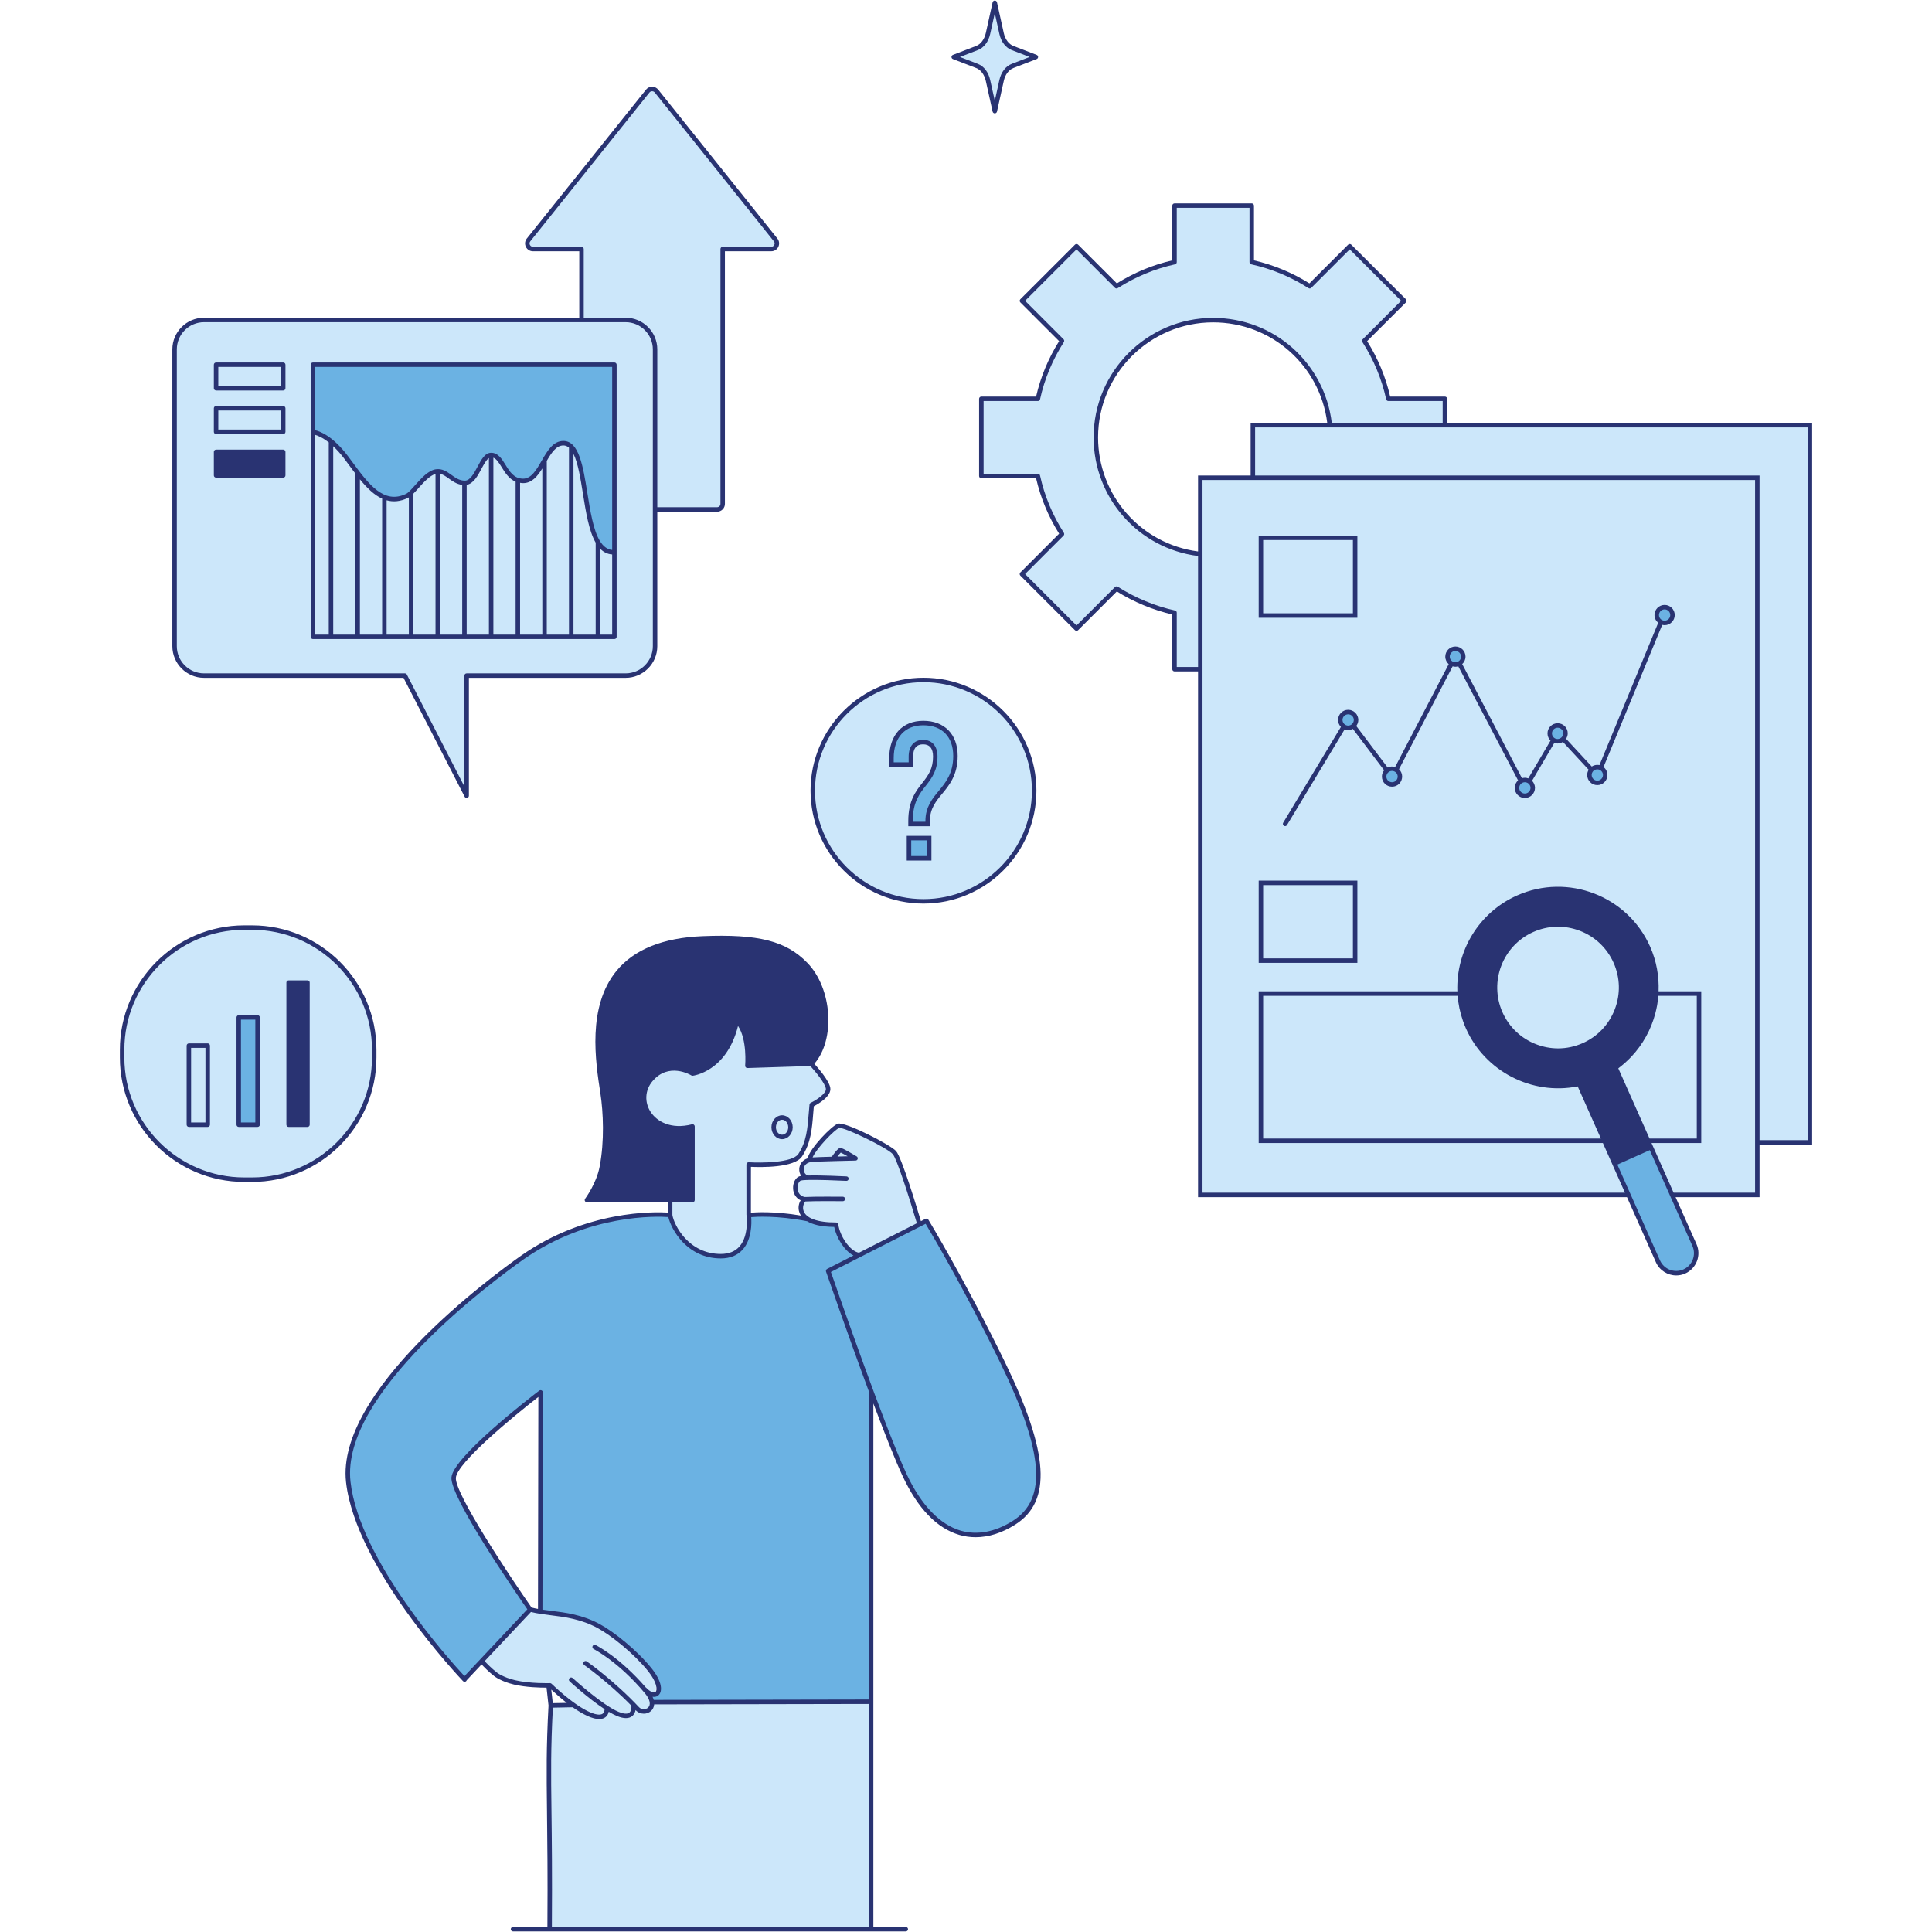
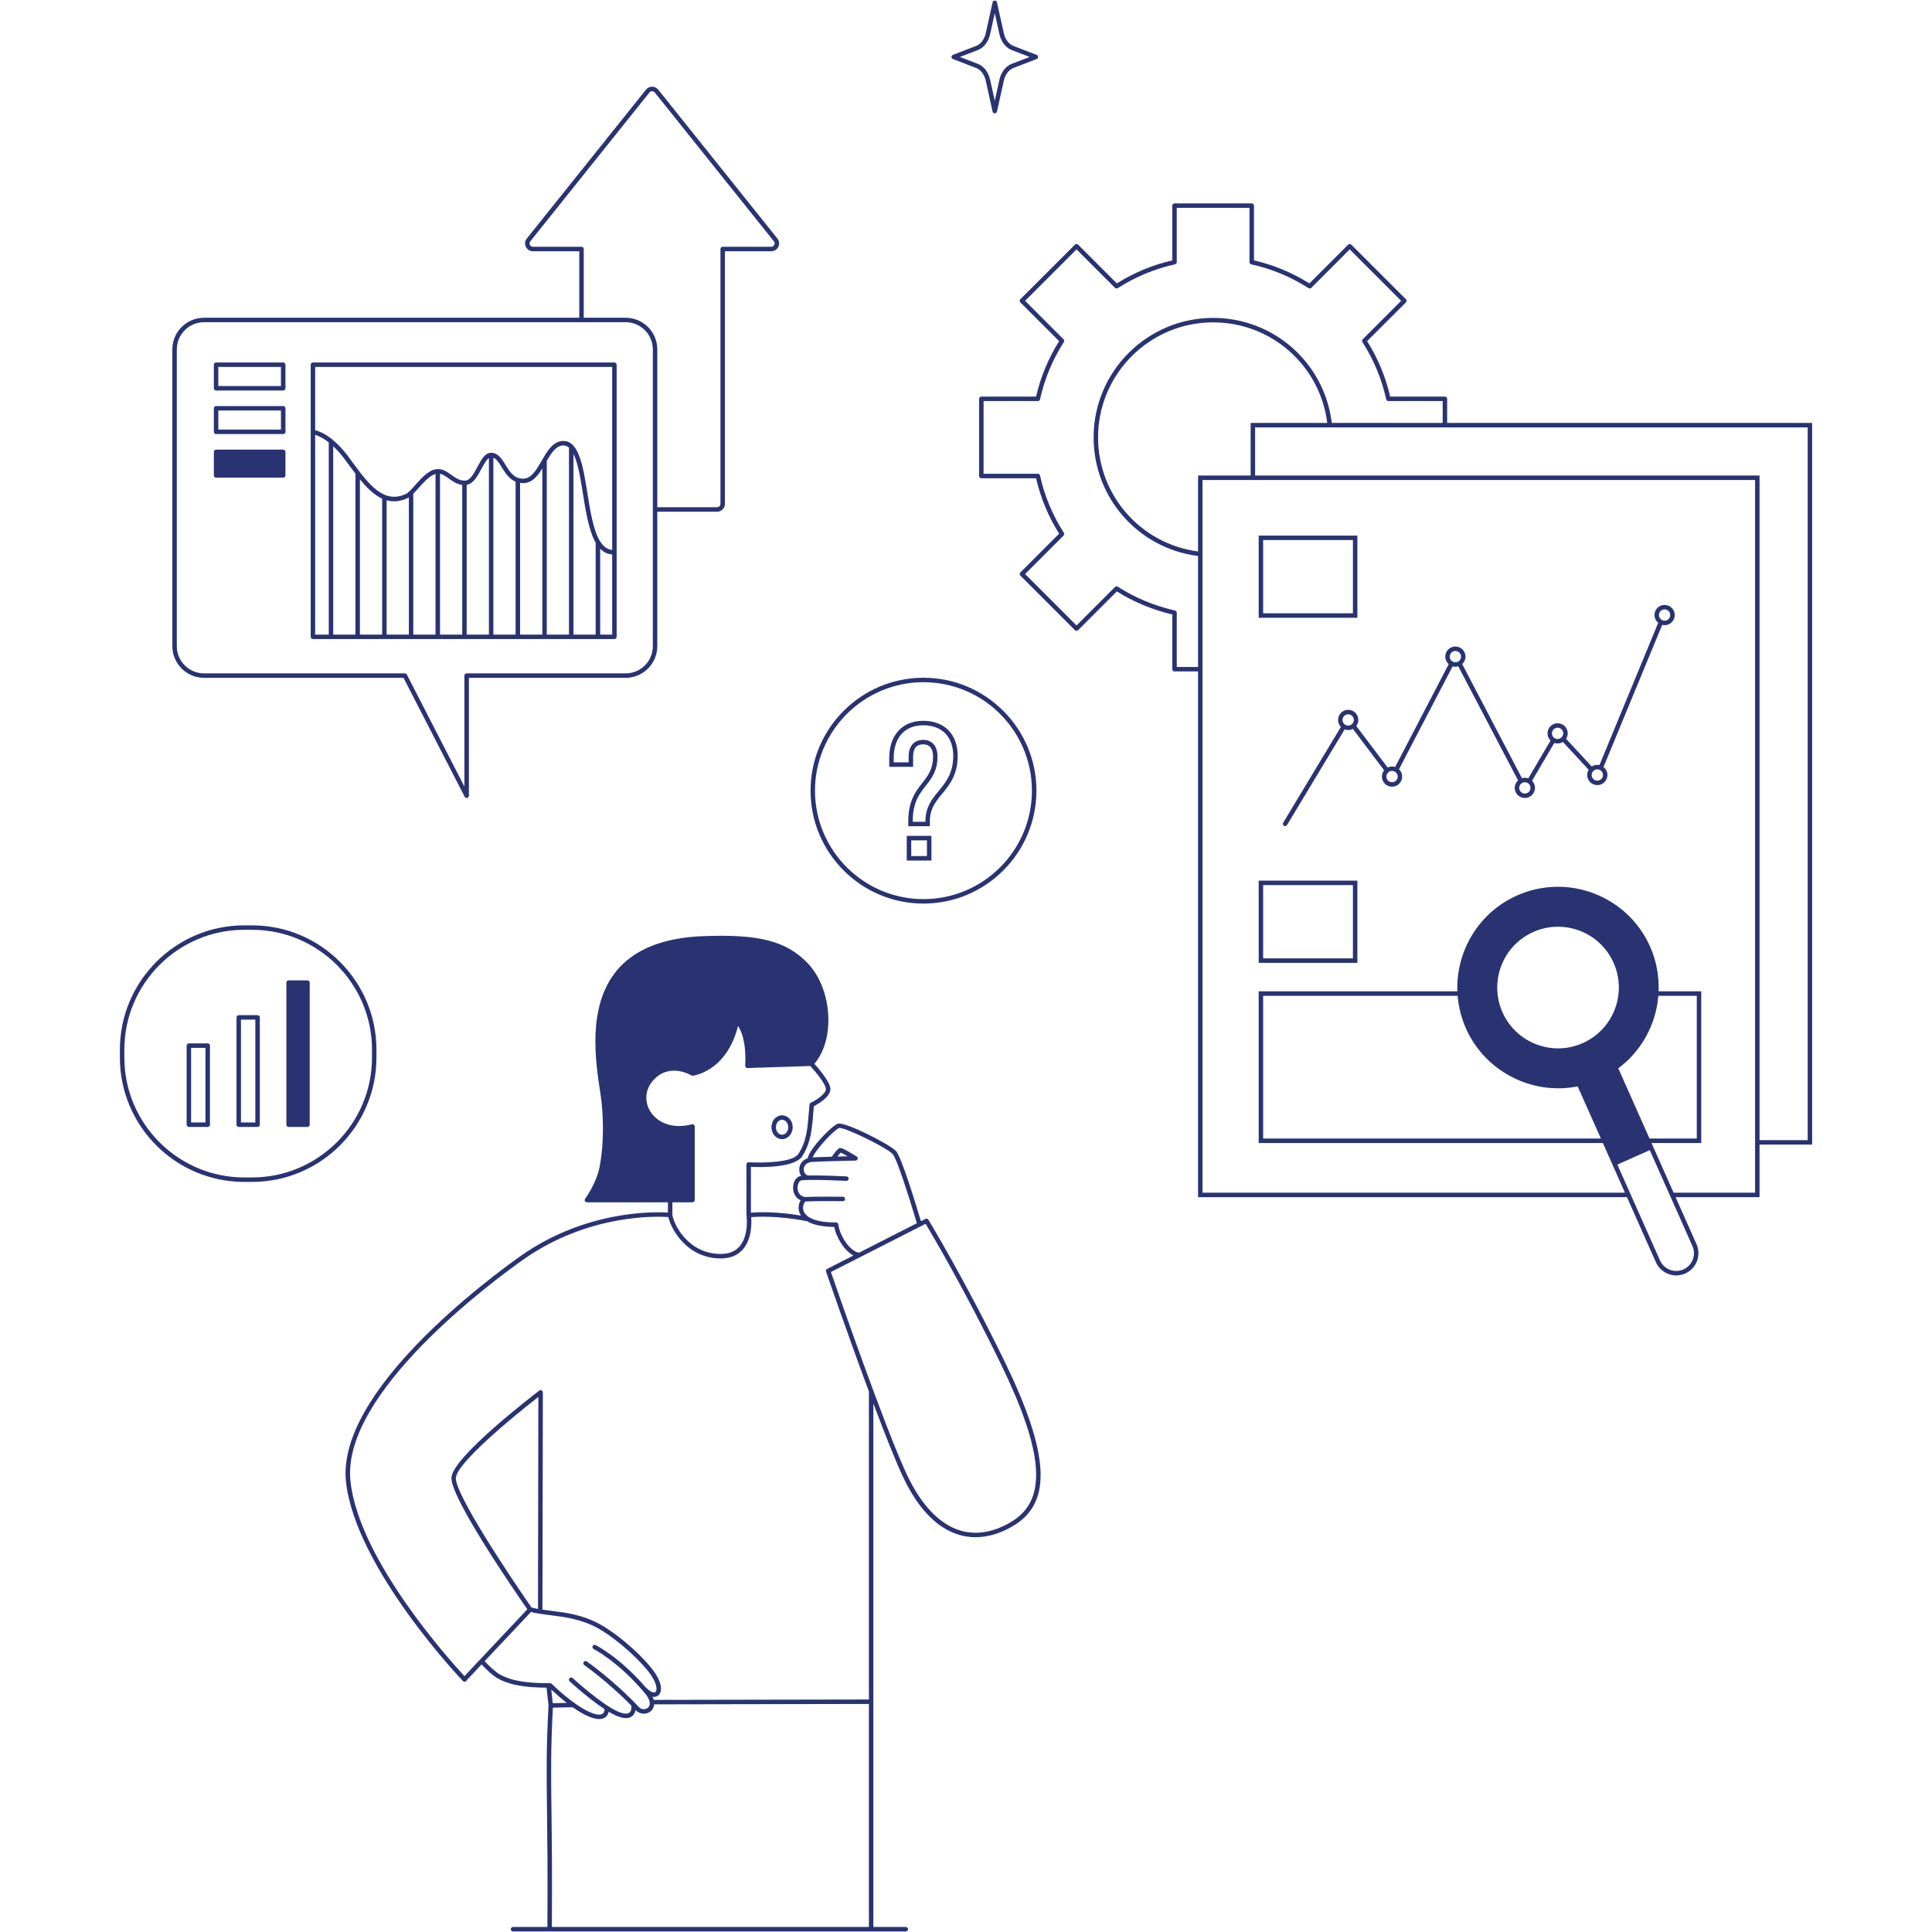
<svg xmlns="http://www.w3.org/2000/svg" version="1.0" preserveAspectRatio="xMidYMid meet" height="300" viewBox="0 0 224.88 225" zoomAndPan="magnify" width="300">
  <defs>
    <clipPath id="599255b125">
-       <path clip-rule="nonzero" d="M 14 0.059 L 211 0.059 L 211 224.938 L 14 224.938 Z M 14 0.059" />
-     </clipPath>
+       </clipPath>
    <clipPath id="63be350f65">
      <path clip-rule="nonzero" d="M 13.902 0.059 L 211 0.059 L 211 224.938 L 13.902 224.938 Z M 13.902 0.059" />
    </clipPath>
  </defs>
  <g clip-path="url(#599255b125)">
-     <path fill-rule="nonzero" fill-opacity="1" d="M 168.215 49.516 L 168.215 46.445 L 161.633 46.445 C 161.094 44.008 160.129 41.734 158.824 39.695 L 163.484 35.031 L 157.129 28.676 L 152.469 33.336 C 150.43 32.031 148.156 31.066 145.715 30.531 L 145.715 23.949 L 136.727 23.949 L 136.727 30.531 C 134.285 31.066 132.012 32.031 129.973 33.336 L 125.312 28.676 L 118.953 35.031 L 123.617 39.695 C 122.309 41.734 121.344 44.008 120.809 46.445 L 114.227 46.445 L 114.227 55.438 L 120.809 55.438 C 121.344 57.879 122.309 60.152 123.617 62.191 L 118.953 66.852 L 125.312 73.207 L 129.973 68.547 C 131.891 69.785 134.285 70.816 136.727 71.352 L 136.727 77.938 L 139.723 77.938 L 139.723 139.164 L 204.594 139.164 L 204.594 132.887 L 204.711 133.035 L 210.719 133.035 L 210.719 49.516 Z M 145.918 55.641 L 139.723 55.641 L 139.723 64.52 C 132.895 63.77 127.562 57.969 127.562 50.941 C 127.562 43.41 133.688 37.281 141.219 37.281 C 148.27 37.281 154.09 42.652 154.805 49.516 L 145.852 49.516 L 145.852 55.551 Z M 76.32 198.383 C 76.32 198.383 76.355 198.23 76.109 197.434 C 77.621 194.699 71.656 189.82 67.785 188.598 C 63.91 187.375 61.781 187.645 61.781 187.645 C 61.781 187.645 54.625 176.945 52.773 172.625 C 52.219 171.336 55.516 168.375 55.516 168.375 L 46.703 158.844 C 43 162.613 40.738 167.586 40.508 170.777 C 40.246 174.395 42.723 180.25 46.258 185.246 C 50.168 190.766 54.078 195.531 54.078 195.531 C 54.078 195.531 55.379 194 56.156 193.562 C 56.961 194.371 57.391 195.094 58.926 195.703 C 61.574 196.758 63.969 196.406 63.969 196.406 L 66.648 198.562 L 64.082 198.613 C 63.621 207.18 63.422 209.098 63.949 224.676 L 64.453 224.719 L 101.348 224.535 L 101.438 198.273 L 98.504 197.957 Z M 43.52 122.707 C 43.52 114.598 36.949 108.027 28.84 108.027 C 20.734 108.027 14.16 114.598 14.16 122.707 C 14.16 130.812 20.734 137.383 28.84 137.383 C 36.949 137.383 43.52 130.812 43.52 122.707 Z M 23.703 78.68 L 47.094 78.68 L 54.285 92.672 L 54.285 78.68 L 72.801 78.68 C 74.695 78.68 76.227 77.145 76.227 75.254 L 76.227 59.164 L 76.293 59.332 L 83.449 59.332 C 83.812 59.332 84.105 59.039 84.105 58.68 L 84.105 29 L 89.762 29 C 90.309 29 90.613 28.367 90.27 27.938 L 76.395 10.605 C 76.133 10.277 75.633 10.277 75.371 10.605 L 61.496 27.938 C 61.152 28.367 61.457 29 62.004 29 L 67.66 29 L 67.66 37.125 L 67.715 37.262 L 23.703 37.262 C 21.809 37.262 20.273 38.797 20.273 40.691 L 20.273 75.254 C 20.273 77.145 21.809 78.68 23.703 78.68 Z M 107.488 79.188 C 100.367 79.188 94.594 84.961 94.594 92.078 C 94.594 99.199 100.367 104.973 107.488 104.973 C 114.605 104.973 120.379 99.199 120.379 92.078 C 120.379 84.961 114.605 79.188 107.488 79.188 Z M 97.758 131.141 C 97.207 131.07 94.191 133.984 94.293 135.016 C 93.301 135.496 92.922 136.422 93.848 137.176 C 92.648 137.414 92.648 137.758 92.684 138.477 C 92.719 139.195 93.676 139.504 93.676 139.504 C 93.676 139.504 92.82 140.43 93.609 141.633 C 94.398 142.832 97.242 142.59 97.242 142.59 C 97.242 142.59 97.379 145.676 99.984 146.055 C 106.98 142.797 107.051 142.316 107.051 142.316 C 107.051 142.316 104.684 134.738 104.238 134.293 C 103.793 133.848 99.574 131.277 97.758 131.141 Z M 95.906 116.535 C 94.879 111.012 90.59 108.543 81.473 109.195 C 72.352 109.848 69.984 114.855 69.609 120.441 C 69.23 126.031 72.453 134.809 68.375 139.746 C 70.91 139.812 78.145 139.781 78.145 139.781 L 78.008 141.219 C 78.008 141.219 78.867 145.918 82.844 146.125 C 86.82 146.328 87.195 144.441 87.195 141.461 L 87.402 135.598 C 87.402 135.598 91.379 135.941 92.891 134.773 C 94.398 133.609 94.602 128.535 94.602 128.535 C 94.602 128.535 96.387 127.848 96.281 126.75 C 96.18 125.652 94.328 123.871 94.328 123.871 C 94.328 123.871 96.934 122.055 95.906 116.535 Z M 115.68 0.445 L 116.449 3.918 C 116.621 4.703 117.09 5.32 117.684 5.547 L 120.316 6.559 L 117.684 7.57 C 117.09 7.801 116.621 8.414 116.449 9.203 L 115.68 12.672 L 114.914 9.203 C 114.738 8.414 114.273 7.801 113.676 7.57 L 111.047 6.559 L 113.676 5.547 C 114.273 5.32 114.738 4.703 114.914 3.918 Z M 115.68 0.445" fill="#cce7fa" />
+     <path fill-rule="nonzero" fill-opacity="1" d="M 168.215 49.516 L 168.215 46.445 L 161.633 46.445 C 161.094 44.008 160.129 41.734 158.824 39.695 L 163.484 35.031 L 157.129 28.676 L 152.469 33.336 C 150.43 32.031 148.156 31.066 145.715 30.531 L 145.715 23.949 L 136.727 23.949 L 136.727 30.531 C 134.285 31.066 132.012 32.031 129.973 33.336 L 125.312 28.676 L 118.953 35.031 L 123.617 39.695 C 122.309 41.734 121.344 44.008 120.809 46.445 L 114.227 46.445 L 114.227 55.438 L 120.809 55.438 C 121.344 57.879 122.309 60.152 123.617 62.191 L 118.953 66.852 L 125.312 73.207 L 129.973 68.547 C 131.891 69.785 134.285 70.816 136.727 71.352 L 136.727 77.938 L 139.723 77.938 L 139.723 139.164 L 204.594 139.164 L 204.594 132.887 L 204.711 133.035 L 210.719 133.035 L 210.719 49.516 Z M 145.918 55.641 L 139.723 55.641 L 139.723 64.52 C 132.895 63.77 127.562 57.969 127.562 50.941 C 127.562 43.41 133.688 37.281 141.219 37.281 C 148.27 37.281 154.09 42.652 154.805 49.516 L 145.852 49.516 L 145.852 55.551 Z M 76.32 198.383 C 77.621 194.699 71.656 189.82 67.785 188.598 C 63.91 187.375 61.781 187.645 61.781 187.645 C 61.781 187.645 54.625 176.945 52.773 172.625 C 52.219 171.336 55.516 168.375 55.516 168.375 L 46.703 158.844 C 43 162.613 40.738 167.586 40.508 170.777 C 40.246 174.395 42.723 180.25 46.258 185.246 C 50.168 190.766 54.078 195.531 54.078 195.531 C 54.078 195.531 55.379 194 56.156 193.562 C 56.961 194.371 57.391 195.094 58.926 195.703 C 61.574 196.758 63.969 196.406 63.969 196.406 L 66.648 198.562 L 64.082 198.613 C 63.621 207.18 63.422 209.098 63.949 224.676 L 64.453 224.719 L 101.348 224.535 L 101.438 198.273 L 98.504 197.957 Z M 43.52 122.707 C 43.52 114.598 36.949 108.027 28.84 108.027 C 20.734 108.027 14.16 114.598 14.16 122.707 C 14.16 130.812 20.734 137.383 28.84 137.383 C 36.949 137.383 43.52 130.812 43.52 122.707 Z M 23.703 78.68 L 47.094 78.68 L 54.285 92.672 L 54.285 78.68 L 72.801 78.68 C 74.695 78.68 76.227 77.145 76.227 75.254 L 76.227 59.164 L 76.293 59.332 L 83.449 59.332 C 83.812 59.332 84.105 59.039 84.105 58.68 L 84.105 29 L 89.762 29 C 90.309 29 90.613 28.367 90.27 27.938 L 76.395 10.605 C 76.133 10.277 75.633 10.277 75.371 10.605 L 61.496 27.938 C 61.152 28.367 61.457 29 62.004 29 L 67.66 29 L 67.66 37.125 L 67.715 37.262 L 23.703 37.262 C 21.809 37.262 20.273 38.797 20.273 40.691 L 20.273 75.254 C 20.273 77.145 21.809 78.68 23.703 78.68 Z M 107.488 79.188 C 100.367 79.188 94.594 84.961 94.594 92.078 C 94.594 99.199 100.367 104.973 107.488 104.973 C 114.605 104.973 120.379 99.199 120.379 92.078 C 120.379 84.961 114.605 79.188 107.488 79.188 Z M 97.758 131.141 C 97.207 131.07 94.191 133.984 94.293 135.016 C 93.301 135.496 92.922 136.422 93.848 137.176 C 92.648 137.414 92.648 137.758 92.684 138.477 C 92.719 139.195 93.676 139.504 93.676 139.504 C 93.676 139.504 92.82 140.43 93.609 141.633 C 94.398 142.832 97.242 142.59 97.242 142.59 C 97.242 142.59 97.379 145.676 99.984 146.055 C 106.98 142.797 107.051 142.316 107.051 142.316 C 107.051 142.316 104.684 134.738 104.238 134.293 C 103.793 133.848 99.574 131.277 97.758 131.141 Z M 95.906 116.535 C 94.879 111.012 90.59 108.543 81.473 109.195 C 72.352 109.848 69.984 114.855 69.609 120.441 C 69.23 126.031 72.453 134.809 68.375 139.746 C 70.91 139.812 78.145 139.781 78.145 139.781 L 78.008 141.219 C 78.008 141.219 78.867 145.918 82.844 146.125 C 86.82 146.328 87.195 144.441 87.195 141.461 L 87.402 135.598 C 87.402 135.598 91.379 135.941 92.891 134.773 C 94.398 133.609 94.602 128.535 94.602 128.535 C 94.602 128.535 96.387 127.848 96.281 126.75 C 96.18 125.652 94.328 123.871 94.328 123.871 C 94.328 123.871 96.934 122.055 95.906 116.535 Z M 115.68 0.445 L 116.449 3.918 C 116.621 4.703 117.09 5.32 117.684 5.547 L 120.316 6.559 L 117.684 7.57 C 117.09 7.801 116.621 8.414 116.449 9.203 L 115.68 12.672 L 114.914 9.203 C 114.738 8.414 114.273 7.801 113.676 7.57 L 111.047 6.559 L 113.676 5.547 C 114.273 5.32 114.738 4.703 114.914 3.918 Z M 115.68 0.445" fill="#cce7fa" />
  </g>
-   <path fill-rule="nonzero" fill-opacity="1" d="M 29.891 130.895 L 27.738 130.895 L 27.738 118.406 L 29.891 118.406 Z M 187.953 135.496 L 193.023 146.895 C 193.547 148.066 194.922 148.598 196.098 148.074 C 197.27 147.551 197.801 146.176 197.277 145.004 L 192.207 133.605 Z M 105.98 95.605 C 105.98 93.367 106.801 92.301 107.555 91.348 C 108.242 90.484 108.863 89.641 108.863 88.109 C 108.863 87.023 108.352 86.422 107.441 86.422 C 106.531 86.422 106.023 87.023 106.023 88.109 L 106.023 89.043 L 103.762 89.043 L 103.762 88.285 C 103.762 85.758 105.137 84.207 107.465 84.207 C 109.793 84.207 111.215 85.648 111.215 88.043 C 111.215 90.105 110.324 91.238 109.461 92.281 C 108.707 93.188 107.977 94.098 107.977 95.605 L 107.977 95.961 L 105.98 95.961 Z M 105.801 97.602 L 108.152 97.602 L 108.152 99.953 L 105.801 99.953 Z M 194.719 71.629 C 194.719 72.137 194.309 72.547 193.801 72.547 C 193.293 72.547 192.883 72.137 192.883 71.629 C 192.883 71.121 193.293 70.711 193.801 70.711 C 194.309 70.711 194.719 71.121 194.719 71.629 Z M 182.258 85.41 C 182.25 85.91 181.84 86.32 181.34 86.328 C 180.832 86.336 180.422 85.918 180.422 85.41 C 180.422 84.902 180.832 84.492 181.34 84.492 C 181.848 84.492 182.262 84.902 182.258 85.41 Z M 186.879 90.254 C 186.879 90.762 186.469 91.176 185.961 91.176 C 185.453 91.176 185.043 90.762 185.043 90.254 C 185.043 89.75 185.453 89.336 185.961 89.336 C 186.469 89.336 186.879 89.75 186.879 90.254 Z M 178.441 91.754 C 178.441 92.262 178.031 92.676 177.523 92.676 C 177.016 92.676 176.605 92.262 176.605 91.754 C 176.605 91.25 177.016 90.836 177.523 90.836 C 178.031 90.836 178.441 91.25 178.441 91.754 Z M 170.352 76.473 C 170.352 76.98 169.941 77.391 169.434 77.391 C 168.926 77.391 168.516 76.98 168.516 76.473 C 168.516 75.965 168.926 75.555 169.434 75.555 C 169.941 75.555 170.352 75.965 170.352 76.473 Z M 161.395 89.801 C 161.043 90.168 161.055 90.75 161.418 91.102 C 161.785 91.453 162.367 91.441 162.719 91.078 C 163.07 90.711 163.059 90.129 162.691 89.777 C 162.328 89.426 161.746 89.438 161.395 89.801 Z M 157.867 83.844 C 157.867 84.352 157.457 84.762 156.949 84.762 C 156.441 84.762 156.031 84.352 156.031 83.844 C 156.031 83.336 156.441 82.926 156.949 82.926 C 157.457 82.926 157.867 83.336 157.867 83.844 Z M 77.918 141.449 C 77.918 141.449 74.281 141.379 70.535 142.113 C 66.785 142.844 62.328 145.039 58.969 147.664 C 55.609 150.293 48.227 156.125 44.566 161.562 C 40.91 167.004 39.629 170.477 40.82 174.637 C 42.008 178.797 44.383 183.188 47.172 187.027 C 49.961 190.867 54.031 195.484 54.031 195.484 L 61.574 187.531 C 61.574 187.531 53.711 175.734 52.797 172.168 C 52.797 170.797 58.465 165.176 62.855 162.25 C 62.898 165.496 62.809 187.574 62.809 187.574 C 62.809 187.574 66.465 187.852 68.98 189.039 C 71.492 190.227 74.465 192.879 75.93 194.754 C 77.391 196.629 76.707 197.68 75.699 197.223 C 75.93 197.953 76.02 198.363 76.02 198.363 L 101.391 198.184 L 101.391 162.113 C 101.391 162.113 104.137 169.699 105.871 172.855 C 107.609 176.008 110.352 179.668 115.473 178.434 C 120.594 177.199 121.371 173.223 120.777 169.746 C 120.18 166.273 116.844 158.09 113.23 151.824 C 109.621 145.562 107.793 142.18 107.793 142.18 L 99.746 146.25 C 99.746 146.25 97.734 145.289 97.414 142.73 C 94.992 142.453 93.711 142.09 93.527 141.676 C 92.523 141.633 87.77 141.402 87.176 141.539 C 87.039 142.684 87.129 146.203 84.387 146.25 C 81.645 146.293 78.898 144.879 77.918 141.449 Z M 36.383 50.43 C 36.383 50.43 37.48 49.676 40.566 53.789 C 43.652 57.902 45.504 58.59 47.152 57.766 C 48.797 56.945 49.48 54.887 50.852 54.887 C 52.227 54.887 52.637 56.121 54.145 56.121 C 55.652 56.121 55.996 53.242 57.094 53.172 C 58.191 53.102 59.082 56.395 61.004 55.984 C 62.922 55.57 63.746 51.527 65.598 51.527 C 67.449 51.527 67.723 56.668 68.133 57.766 C 68.547 58.863 68.406 64.488 71.562 64.348 C 71.699 61.059 71.562 42.473 71.562 42.473 L 36.383 42.473 Z M 36.383 50.43" fill="#6bb2e3" />
  <g clip-path="url(#63be350f65)">
    <path fill-rule="nonzero" fill-opacity="1" d="M 108.059 142.047 C 107.988 141.93 107.84 141.887 107.719 141.949 L 107.191 142.219 C 106.754 140.754 104.949 134.773 104.293 134.051 C 103.613 133.301 98.371 130.605 97.523 130.867 C 96.812 131.082 94.27 133.727 94.008 134.852 C 94.004 134.867 94.008 134.879 94.004 134.895 C 93.336 135.109 93.051 135.648 93.023 136.105 C 93.004 136.422 93.086 136.715 93.25 136.949 C 93.184 136.957 93.129 136.969 93.082 136.98 C 92.598 137.113 92.262 137.742 92.305 138.445 C 92.332 138.953 92.59 139.52 93.188 139.789 C 92.988 140.105 92.879 140.559 92.984 141.02 C 93.023 141.184 93.094 141.371 93.223 141.566 C 90.102 141.035 87.879 141.184 87.391 141.227 L 87.391 135.891 C 88.551 135.945 92.453 136.016 93.344 134.68 C 94.371 133.141 94.508 131.453 94.648 129.668 C 94.672 129.395 94.691 129.117 94.719 128.832 C 95.223 128.57 96.789 127.676 96.637 126.699 C 96.504 125.855 95.25 124.41 94.777 123.887 C 97.25 121.051 96.867 115.113 93.965 112.133 C 91.473 109.574 88.273 108.762 81.754 109.027 C 77.164 109.211 73.801 110.566 71.75 113.051 C 68.309 117.234 69.281 123.574 69.867 127.363 C 70.195 129.516 70.348 132.879 69.773 135.867 C 69.402 137.832 68.098 139.582 68.086 139.602 C 68.027 139.68 68.016 139.785 68.062 139.875 C 68.105 139.961 68.195 140.02 68.293 140.02 L 77.727 140.02 L 77.727 141.215 C 76.148 141.117 68.219 140.922 60.648 146.219 C 57.031 148.77 39.059 162.027 40.238 172.602 C 41.363 182.66 53.734 195.648 53.859 195.777 C 53.91 195.832 53.98 195.859 54.047 195.859 C 54.113 195.859 54.176 195.836 54.227 195.785 C 54.258 195.758 54.277 195.719 54.289 195.684 L 56.027 193.836 C 56.27 194.102 56.852 194.707 57.504 195.207 C 57.535 195.23 58.285 195.824 59.812 196.184 C 61.211 196.512 62.844 196.547 63.59 196.543 L 63.82 198.621 C 63.555 203.598 63.586 206.359 63.645 210.934 C 63.684 214.164 63.734 218.172 63.691 224.414 L 59.688 224.414 C 59.543 224.414 59.426 224.531 59.426 224.676 C 59.426 224.816 59.543 224.934 59.688 224.934 L 105.426 224.934 C 105.57 224.934 105.688 224.816 105.688 224.676 C 105.688 224.531 105.57 224.414 105.426 224.414 L 101.648 224.414 C 101.648 224.41 101.652 224.406 101.652 224.398 L 101.652 163.449 C 102.938 166.867 104.184 170.035 105.066 171.914 C 106.832 175.688 109.059 177.992 111.676 178.758 C 112.289 178.934 112.918 179.023 113.555 179.023 C 115.066 179.023 116.633 178.531 118.172 177.555 C 122.457 174.844 122.102 169.195 116.988 158.66 C 112.371 149.16 108.102 142.113 108.059 142.047 Z M 92.824 138.414 C 92.797 137.938 93.012 137.539 93.219 137.484 C 93.344 137.449 93.598 137.43 93.934 137.418 C 93.941 137.422 93.953 137.426 93.961 137.426 C 93.98 137.434 94 137.434 94.02 137.434 C 94.055 137.434 94.086 137.426 94.117 137.414 C 95.262 137.391 97.164 137.457 98.5 137.523 C 98.641 137.535 98.766 137.422 98.773 137.277 C 98.781 137.137 98.668 137.012 98.527 137.004 C 98.156 136.988 95.539 136.855 94.027 136.898 C 93.672 136.781 93.523 136.434 93.543 136.137 C 93.566 135.785 93.816 135.391 94.457 135.324 C 95.113 135.258 99.535 135.16 99.582 135.16 C 99.695 135.156 99.797 135.078 99.824 134.969 C 99.855 134.855 99.809 134.738 99.711 134.676 C 98.082 133.691 97.902 133.691 97.828 133.691 C 97.719 133.691 97.52 133.691 96.812 134.711 C 95.895 134.734 95 134.766 94.574 134.793 C 95.004 133.766 97.164 131.52 97.668 131.367 C 98.27 131.234 103.23 133.656 103.906 134.402 C 104.375 134.914 105.824 139.438 106.719 142.457 L 99.977 145.891 C 98.922 145.73 97.734 143.922 97.57 142.594 C 97.555 142.465 97.441 142.367 97.312 142.367 C 97.312 142.367 97.312 142.367 97.309 142.367 C 95.098 142.379 93.707 141.848 93.492 140.906 C 93.391 140.453 93.602 140.035 93.746 139.922 C 94.82 139.859 98.066 139.891 98.098 139.891 C 98.098 139.891 98.102 139.891 98.102 139.891 C 98.242 139.891 98.359 139.777 98.359 139.633 C 98.363 139.488 98.246 139.371 98.102 139.371 C 97.965 139.371 94.75 139.34 93.688 139.402 C 92.953 139.281 92.84 138.672 92.824 138.414 Z M 97.469 134.691 C 97.621 134.488 97.77 134.312 97.855 134.23 C 98 134.293 98.305 134.461 98.656 134.66 C 98.312 134.668 97.902 134.68 97.469 134.691 Z M 75.699 129.473 C 74.984 128.359 75.059 126.98 75.887 125.965 C 77.773 123.648 80.344 125.176 80.453 125.242 C 80.5 125.273 80.555 125.285 80.613 125.281 C 80.652 125.277 84.547 124.828 85.891 119.484 C 86.977 121.09 86.723 124.066 86.723 124.098 C 86.715 124.172 86.738 124.246 86.789 124.301 C 86.844 124.355 86.91 124.383 86.988 124.383 L 94.312 124.148 C 94.848 124.73 96.016 126.113 96.121 126.781 C 96.211 127.344 94.973 128.137 94.359 128.43 C 94.277 128.469 94.223 128.551 94.215 128.641 C 94.184 128.973 94.156 129.305 94.129 129.629 C 93.988 131.418 93.863 132.965 92.914 134.391 C 92.211 135.441 88.512 135.441 87.145 135.355 C 87.074 135.348 87.004 135.375 86.949 135.426 C 86.898 135.477 86.867 135.543 86.867 135.617 L 86.871 141.441 C 86.875 141.465 87.211 143.832 86.074 145.148 C 85.566 145.738 84.828 146.035 83.883 146.035 C 80.129 146.035 78.434 142.676 78.246 141.496 L 78.246 140.02 L 80.586 140.02 C 80.73 140.02 80.848 139.902 80.848 139.758 L 80.848 131.188 C 80.848 131.109 80.809 131.031 80.746 130.98 C 80.684 130.934 80.598 130.914 80.523 130.938 C 78.066 131.57 76.422 130.598 75.699 129.473 Z M 59.93 195.676 C 58.531 195.348 57.84 194.805 57.828 194.797 C 57.184 194.305 56.598 193.688 56.383 193.457 L 61.773 187.73 C 62.492 187.91 63.258 188.008 64.062 188.109 C 65.723 188.316 67.605 188.551 69.555 189.613 C 71.168 190.492 73.809 192.613 75.438 194.645 C 76.441 195.902 76.531 196.82 76.277 197.043 C 76.109 197.188 75.691 197.07 75.207 196.562 C 75.191 196.547 75.172 196.539 75.156 196.527 C 72.105 192.996 69.422 191.641 69.305 191.582 C 69.176 191.52 69.02 191.57 68.957 191.699 C 68.895 191.828 68.945 191.984 69.074 192.047 C 69.102 192.062 71.961 193.5 75.066 197.219 C 75.645 197.914 75.773 198.547 75.406 198.875 C 75.148 199.102 74.66 199.137 74.367 198.824 C 71.445 195.707 68.312 193.512 68.281 193.492 C 68.164 193.406 68 193.438 67.918 193.555 C 67.836 193.672 67.867 193.836 67.984 193.918 C 68.012 193.938 70.754 195.859 73.48 198.652 C 73.473 198.68 73.469 198.711 73.473 198.742 C 73.473 198.746 73.512 199.246 73.223 199.461 C 72.996 199.633 72.574 199.602 72.012 199.375 C 70.105 198.602 66.664 195.457 66.629 195.426 C 66.523 195.328 66.359 195.336 66.262 195.441 C 66.164 195.547 66.172 195.711 66.277 195.809 C 66.391 195.91 68.492 197.832 70.355 199.051 C 70.355 199.062 70.348 199.07 70.348 199.086 C 70.312 199.48 70.137 199.59 70.008 199.637 C 69.254 199.922 67.156 198.934 64.172 196.086 C 64.121 196.039 64.055 196.016 63.984 196.016 C 63.961 196.016 61.707 196.09 59.93 195.676 Z M 53.031 172.098 C 53.172 170.363 59.656 165 62.637 162.688 L 62.594 187.375 C 62.336 187.328 62.086 187.277 61.844 187.215 C 59.289 183.551 52.887 173.926 53.031 172.098 Z M 65.949 198.316 L 64.316 198.348 L 64.141 196.77 C 64.77 197.355 65.375 197.875 65.949 198.316 Z M 64.211 224.414 C 64.254 218.172 64.203 214.156 64.164 210.93 C 64.109 206.434 64.074 203.691 64.328 198.871 L 66.633 198.824 C 67.906 199.719 68.973 200.203 69.723 200.203 C 69.898 200.203 70.055 200.176 70.191 200.125 C 70.434 200.035 70.727 199.824 70.832 199.348 C 71.18 199.555 71.516 199.734 71.816 199.855 C 72.203 200.012 72.543 200.09 72.832 200.09 C 73.113 200.09 73.348 200.02 73.539 199.875 C 73.797 199.68 73.91 199.395 73.961 199.152 C 73.969 199.16 73.98 199.172 73.988 199.18 C 74.234 199.441 74.574 199.574 74.918 199.574 C 75.219 199.574 75.516 199.473 75.75 199.266 C 75.957 199.082 76.098 198.816 76.125 198.488 L 101.133 198.441 L 101.133 224.398 C 101.133 224.406 101.133 224.41 101.133 224.414 Z M 101.133 162.137 L 101.133 197.922 L 76.082 197.969 C 76.078 197.969 76.074 197.969 76.074 197.969 C 76.043 197.852 75.992 197.73 75.934 197.602 C 75.992 197.613 76.047 197.617 76.102 197.617 C 76.316 197.617 76.492 197.543 76.617 197.434 C 77.121 196.996 77.074 195.859 75.844 194.32 C 74.109 192.156 71.438 190.047 69.805 189.156 C 67.766 188.047 65.832 187.805 64.129 187.594 C 63.781 187.551 63.445 187.508 63.113 187.457 L 63.16 162.16 C 63.16 162.059 63.105 161.969 63.016 161.926 C 62.926 161.883 62.82 161.891 62.742 161.949 C 61.715 162.734 52.707 169.676 52.516 172.059 C 52.328 174.34 59.988 185.457 61.352 187.418 L 54.031 195.199 C 52.43 193.48 41.781 181.727 40.758 172.543 C 39.609 162.262 57.375 149.164 60.945 146.645 C 68.539 141.336 76.484 141.648 77.773 141.738 C 78.117 143.211 79.977 146.555 83.883 146.555 C 84.988 146.555 85.859 146.195 86.469 145.488 C 87.488 144.305 87.48 142.492 87.426 141.746 C 87.895 141.703 90.453 141.535 93.902 142.219 C 93.914 142.223 93.922 142.223 93.934 142.223 C 94.543 142.59 95.52 142.871 97.09 142.887 C 97.324 144.066 98.238 145.656 99.336 146.215 L 96.27 147.777 C 96.152 147.836 96.098 147.969 96.141 148.094 C 96.18 148.207 98.648 155.367 101.141 162.082 C 101.137 162.102 101.133 162.117 101.133 162.137 Z M 117.895 177.117 C 115.832 178.422 113.73 178.812 111.82 178.258 C 109.387 177.547 107.215 175.277 105.535 171.695 C 103.004 166.285 97.414 150.188 96.707 148.137 L 107.738 142.523 C 108.477 143.75 112.355 150.316 116.52 158.887 C 121.492 169.129 121.902 174.578 117.895 177.117 Z M 105.539 100.215 L 108.414 100.215 L 108.414 97.344 L 105.539 97.344 Z M 106.062 97.863 L 107.891 97.863 L 107.891 99.695 L 106.062 99.695 Z M 107.488 105.23 C 114.738 105.23 120.641 99.332 120.641 92.078 C 120.641 84.828 114.738 78.93 107.488 78.93 C 100.234 78.93 94.336 84.828 94.336 92.078 C 94.336 99.332 100.234 105.23 107.488 105.23 Z M 107.488 79.449 C 114.453 79.449 120.117 85.113 120.117 92.078 C 120.117 99.047 114.453 104.711 107.488 104.711 C 100.523 104.711 94.855 99.047 94.855 92.078 C 94.855 85.113 100.523 79.449 107.488 79.449 Z M 110.914 6.875 L 113.629 7.922 C 114.16 8.125 114.586 8.695 114.746 9.418 L 115.539 13 C 115.566 13.117 115.672 13.203 115.793 13.203 C 115.914 13.203 116.02 13.117 116.047 13 L 116.84 9.418 C 116.996 8.695 117.426 8.125 117.953 7.922 L 120.668 6.875 C 120.77 6.836 120.836 6.742 120.836 6.633 C 120.836 6.527 120.77 6.43 120.668 6.391 L 117.953 5.348 C 117.426 5.145 116.996 4.57 116.84 3.852 L 116.047 0.27 C 116.02 0.148 115.914 0.066 115.793 0.066 C 115.672 0.066 115.566 0.148 115.539 0.27 L 114.746 3.852 C 114.586 4.57 114.16 5.145 113.629 5.348 L 110.914 6.391 C 110.816 6.43 110.75 6.527 110.75 6.633 C 110.75 6.742 110.816 6.836 110.914 6.875 Z M 113.816 5.832 C 114.52 5.562 115.055 4.863 115.254 3.961 L 115.793 1.531 L 116.328 3.961 C 116.527 4.863 117.066 5.562 117.766 5.832 L 119.852 6.633 L 117.766 7.434 C 117.066 7.703 116.527 8.402 116.328 9.305 L 115.793 11.734 L 115.254 9.305 C 115.055 8.402 114.52 7.703 113.816 7.434 L 111.734 6.633 Z M 106.281 88.109 C 106.281 87.164 106.672 86.684 107.441 86.684 C 108.211 86.684 108.602 87.164 108.602 88.109 C 108.602 89.504 108.082 90.262 107.348 91.188 C 106.621 92.105 105.719 93.25 105.719 95.605 L 105.719 96.223 L 108.234 96.223 L 108.234 95.605 C 108.234 94.164 108.961 93.293 109.66 92.445 C 110.469 91.473 111.473 90.262 111.473 88.043 C 111.473 85.516 109.938 83.945 107.465 83.945 C 105.02 83.945 103.5 85.609 103.5 88.285 L 103.5 89.301 L 106.281 89.301 Z M 105.762 88.109 L 105.762 88.781 L 104.02 88.781 L 104.02 88.285 C 104.02 85.895 105.309 84.465 107.465 84.465 C 109.648 84.465 110.953 85.805 110.953 88.043 C 110.953 90.074 110.055 91.156 109.262 92.113 C 108.535 92.988 107.715 93.977 107.715 95.605 L 107.715 95.703 L 106.238 95.703 L 106.238 95.605 C 106.238 93.43 107.047 92.41 107.758 91.512 C 108.531 90.535 109.121 89.668 109.121 88.109 C 109.121 86.891 108.492 86.164 107.441 86.164 C 106.391 86.164 105.762 86.891 105.762 88.109 Z M 35.746 114.172 L 33.555 114.172 C 33.41 114.172 33.293 114.285 33.293 114.43 L 33.293 130.98 C 33.293 131.125 33.41 131.242 33.555 131.242 L 35.746 131.242 C 35.891 131.242 36.008 131.125 36.008 130.98 L 36.008 114.43 C 36.008 114.285 35.891 114.172 35.746 114.172 Z M 158.02 62.375 L 146.527 62.375 L 146.527 71.945 L 158.02 71.945 Z M 157.5 71.426 L 147.047 71.426 L 147.047 62.895 L 157.5 62.895 Z M 146.527 112.133 L 158.02 112.133 L 158.02 102.559 L 146.527 102.559 Z M 147.047 103.078 L 157.5 103.078 L 157.5 111.609 L 147.047 111.609 Z M 36.383 74.426 L 71.492 74.426 C 71.637 74.426 71.754 74.312 71.754 74.168 L 71.754 42.473 C 71.754 42.332 71.637 42.215 71.492 42.215 L 36.383 42.215 C 36.242 42.215 36.125 42.332 36.125 42.473 L 36.125 74.168 C 36.125 74.312 36.242 74.426 36.383 74.426 Z M 38.227 51.617 L 38.227 73.906 L 36.645 73.906 L 36.645 50.645 C 36.93 50.727 37.504 50.953 38.242 51.539 C 38.234 51.562 38.227 51.59 38.227 51.617 Z M 41.336 55.273 L 41.336 73.906 L 38.746 73.906 L 38.746 51.973 C 39.168 52.363 39.629 52.863 40.105 53.512 L 40.527 54.082 C 40.801 54.453 41.074 54.824 41.352 55.188 C 41.344 55.215 41.336 55.242 41.336 55.273 Z M 44.445 58.109 L 44.445 73.906 L 41.855 73.906 L 41.855 55.824 C 42.656 56.801 43.5 57.645 44.449 58.074 C 44.449 58.086 44.445 58.098 44.445 58.109 Z M 47.555 73.906 L 44.965 73.906 L 44.965 58.262 C 45.723 58.477 46.551 58.426 47.469 57.977 C 47.496 57.965 47.527 57.941 47.555 57.922 Z M 48.074 73.906 L 48.074 57.539 C 48.074 57.527 48.066 57.516 48.066 57.504 C 48.254 57.316 48.453 57.098 48.664 56.859 C 49.262 56.188 50 55.371 50.66 55.199 L 50.66 73.906 Z M 53.77 73.906 L 51.184 73.906 L 51.184 55.176 C 51.539 55.25 51.855 55.477 52.203 55.727 C 52.637 56.039 53.121 56.387 53.77 56.473 Z M 56.879 73.906 L 54.289 73.906 L 54.289 56.465 C 55.082 56.324 55.574 55.422 56.004 54.609 C 56.285 54.086 56.57 53.555 56.879 53.344 Z M 59.988 73.906 L 57.398 73.906 L 57.398 53.305 C 57.77 53.453 58.051 53.898 58.363 54.406 C 58.75 55.031 59.207 55.77 59.988 56.098 Z M 60.508 73.906 L 60.508 56.23 C 60.625 56.25 60.738 56.266 60.863 56.266 C 61.887 56.266 62.531 55.473 63.098 54.555 L 63.098 73.906 Z M 63.617 73.906 L 63.617 53.789 C 63.617 53.758 63.609 53.73 63.598 53.703 C 64.16 52.738 64.711 51.879 65.551 51.879 C 65.797 51.879 66.012 51.973 66.203 52.137 L 66.203 73.906 Z M 69.312 73.906 L 66.727 73.906 L 66.727 52.859 C 67.258 53.934 67.547 55.73 67.828 57.496 C 68.172 59.645 68.523 61.832 69.312 63.199 Z M 71.234 73.906 L 69.836 73.906 L 69.836 63.902 C 70.215 64.293 70.672 64.531 71.234 64.57 Z M 36.645 42.734 L 71.234 42.734 L 71.234 64.047 C 70.641 63.988 70.18 63.609 69.816 63.02 C 69.809 63.004 69.797 62.988 69.785 62.973 C 69.035 61.715 68.684 59.543 68.344 57.414 C 67.844 54.301 67.371 51.355 65.551 51.355 C 64.348 51.355 63.676 52.523 63.027 53.652 C 62.406 54.73 61.82 55.746 60.863 55.746 C 59.801 55.746 59.297 54.926 58.809 54.133 C 58.383 53.441 57.941 52.73 57.141 52.73 C 56.418 52.73 55.992 53.523 55.547 54.367 C 55.125 55.156 54.688 55.977 54.078 55.977 C 53.438 55.977 52.988 55.648 52.508 55.305 C 51.988 54.93 51.457 54.547 50.703 54.652 C 49.824 54.777 49 55.699 48.277 56.512 C 47.875 56.961 47.496 57.387 47.242 57.508 C 44.625 58.777 42.84 56.348 40.949 53.773 L 40.523 53.199 C 38.691 50.727 37.113 50.207 36.645 50.105 Z M 91.02 132.668 C 91.703 132.668 92.258 132.043 92.258 131.277 C 92.258 130.508 91.703 129.887 91.02 129.887 C 90.34 129.887 89.781 130.508 89.781 131.277 C 89.781 132.043 90.34 132.668 91.02 132.668 Z M 91.02 130.406 C 91.414 130.406 91.738 130.797 91.738 131.277 C 91.738 131.758 91.414 132.148 91.02 132.148 C 90.625 132.148 90.305 131.758 90.305 131.277 C 90.305 130.797 90.625 130.406 91.02 130.406 Z M 193.801 70.449 C 193.148 70.449 192.621 70.977 192.621 71.629 C 192.621 71.992 192.793 72.316 193.055 72.531 L 186.211 89.105 C 186.133 89.086 186.047 89.078 185.961 89.078 C 185.723 89.078 185.5 89.148 185.316 89.27 L 182.324 86.039 C 182.441 85.855 182.516 85.641 182.516 85.41 C 182.52 85.102 182.402 84.805 182.184 84.582 C 181.957 84.355 181.656 84.23 181.34 84.23 C 180.688 84.23 180.16 84.758 180.16 85.41 C 180.16 85.727 180.285 86.027 180.512 86.25 L 177.922 90.652 C 177.797 90.605 177.664 90.578 177.523 90.578 C 177.406 90.578 177.293 90.602 177.188 90.633 L 170.227 77.34 C 170.461 77.125 170.613 76.816 170.613 76.473 C 170.613 75.82 170.086 75.293 169.434 75.293 C 168.785 75.293 168.258 75.82 168.258 76.473 C 168.258 76.82 168.414 77.133 168.656 77.348 L 162.418 89.324 C 162.133 89.23 161.82 89.25 161.543 89.383 L 157.891 84.547 C 158.039 84.348 158.129 84.109 158.129 83.844 C 158.129 83.195 157.598 82.664 156.949 82.664 C 156.301 82.664 155.77 83.195 155.77 83.844 C 155.77 84.16 155.898 84.445 156.102 84.656 L 149.379 95.816 C 149.305 95.938 149.344 96.098 149.469 96.172 C 149.508 96.199 149.555 96.211 149.602 96.211 C 149.688 96.211 149.773 96.164 149.824 96.086 L 156.535 84.945 C 156.664 84.992 156.805 85.023 156.949 85.023 C 157.148 85.023 157.328 84.969 157.492 84.883 L 161.137 89.707 C 160.969 89.922 160.871 90.184 160.879 90.461 C 160.883 90.777 161.012 91.07 161.238 91.289 C 161.461 91.5 161.75 91.617 162.055 91.617 C 162.062 91.617 162.07 91.617 162.078 91.617 C 162.395 91.613 162.688 91.484 162.906 91.258 C 163.355 90.789 163.34 90.039 162.875 89.59 C 162.871 89.59 162.871 89.586 162.867 89.586 L 169.113 77.602 C 169.215 77.629 169.32 77.652 169.434 77.652 C 169.551 77.652 169.664 77.629 169.77 77.598 L 176.734 90.887 C 176.496 91.102 176.344 91.41 176.344 91.754 C 176.344 92.406 176.875 92.934 177.523 92.934 C 178.172 92.934 178.703 92.406 178.703 91.754 C 178.703 91.434 178.57 91.141 178.363 90.93 L 180.953 86.523 C 181.074 86.562 181.199 86.586 181.328 86.586 C 181.332 86.586 181.336 86.586 181.344 86.586 C 181.566 86.586 181.773 86.516 181.953 86.402 L 184.957 89.648 C 184.848 89.828 184.781 90.031 184.781 90.254 C 184.781 90.906 185.312 91.434 185.961 91.434 C 186.613 91.434 187.141 90.906 187.141 90.254 C 187.141 89.879 186.961 89.547 186.684 89.328 L 193.52 72.77 C 193.609 72.793 193.703 72.809 193.801 72.809 C 194.449 72.809 194.98 72.277 194.98 71.629 C 194.98 70.977 194.449 70.449 193.801 70.449 Z M 156.949 84.504 C 156.586 84.504 156.289 84.207 156.289 83.844 C 156.289 83.48 156.586 83.188 156.949 83.188 C 157.312 83.188 157.605 83.48 157.605 83.844 C 157.605 84.207 157.312 84.504 156.949 84.504 Z M 162.531 90.895 C 162.406 91.023 162.246 91.094 162.07 91.098 C 161.895 91.102 161.727 91.035 161.598 90.914 C 161.473 90.793 161.402 90.629 161.398 90.453 C 161.395 90.277 161.461 90.109 161.582 89.984 C 161.703 89.855 161.867 89.785 162.043 89.781 C 162.047 89.781 162.051 89.781 162.055 89.781 C 162.227 89.781 162.391 89.848 162.512 89.965 C 162.641 90.086 162.711 90.25 162.715 90.426 C 162.719 90.602 162.652 90.77 162.531 90.895 Z M 169.434 77.129 C 169.07 77.129 168.777 76.836 168.777 76.473 C 168.777 76.109 169.07 75.812 169.434 75.812 C 169.797 75.812 170.094 76.109 170.094 76.473 C 170.094 76.836 169.797 77.129 169.434 77.129 Z M 177.523 92.414 C 177.16 92.414 176.867 92.117 176.867 91.754 C 176.867 91.395 177.16 91.098 177.523 91.098 C 177.887 91.098 178.184 91.395 178.184 91.754 C 178.184 92.117 177.887 92.414 177.523 92.414 Z M 181.996 85.406 C 181.992 85.766 181.695 86.062 181.336 86.066 C 181.168 86.062 181 86.004 180.879 85.883 C 180.75 85.758 180.68 85.59 180.68 85.41 C 180.68 85.047 180.977 84.75 181.34 84.75 C 181.516 84.75 181.684 84.82 181.812 84.949 C 181.934 85.07 182 85.234 181.996 85.406 Z M 185.961 90.914 C 185.598 90.914 185.305 90.617 185.305 90.254 C 185.305 89.895 185.598 89.598 185.961 89.598 C 186.324 89.598 186.621 89.891 186.621 90.254 C 186.621 90.617 186.324 90.914 185.961 90.914 Z M 193.801 72.285 C 193.438 72.285 193.141 71.992 193.141 71.629 C 193.141 71.266 193.438 70.969 193.801 70.969 C 194.164 70.969 194.457 71.266 194.457 71.629 C 194.457 71.992 194.164 72.285 193.801 72.285 Z M 168.477 49.254 L 168.477 46.445 C 168.477 46.305 168.359 46.188 168.215 46.188 L 161.84 46.188 C 161.316 43.906 160.414 41.734 159.156 39.73 L 163.672 35.219 C 163.773 35.113 163.773 34.949 163.672 34.848 L 157.312 28.492 C 157.215 28.395 157.043 28.395 156.945 28.492 L 152.434 33.004 C 150.426 31.75 148.258 30.848 145.977 30.324 L 145.977 23.949 C 145.977 23.805 145.859 23.688 145.715 23.688 L 136.727 23.688 C 136.582 23.688 136.465 23.805 136.465 23.949 L 136.465 30.324 C 134.184 30.848 132.012 31.75 130.008 33.004 L 125.496 28.492 C 125.398 28.395 125.227 28.395 125.129 28.492 L 118.77 34.848 C 118.668 34.949 118.668 35.113 118.77 35.219 L 123.285 39.73 C 122.027 41.734 121.125 43.906 120.602 46.188 L 114.227 46.188 C 114.082 46.188 113.965 46.305 113.965 46.445 L 113.965 55.438 C 113.965 55.582 114.082 55.699 114.227 55.699 L 120.602 55.699 C 121.125 57.98 122.027 60.148 123.285 62.152 L 118.77 66.668 C 118.668 66.77 118.668 66.934 118.77 67.035 L 125.129 73.391 C 125.227 73.488 125.398 73.488 125.496 73.391 L 130.008 68.879 C 131.945 70.098 134.223 71.043 136.465 71.559 L 136.465 77.938 C 136.465 78.078 136.582 78.195 136.727 78.195 L 139.465 78.195 L 139.465 139.422 L 189.418 139.422 L 192.785 147 C 193.215 147.961 194.164 148.535 195.156 148.535 C 195.504 148.535 195.863 148.465 196.203 148.312 C 197.504 147.73 198.094 146.199 197.516 144.898 L 195.078 139.422 L 204.855 139.422 L 204.855 133.297 L 210.98 133.297 L 210.98 49.254 Z M 139.465 77.676 L 136.984 77.676 L 136.984 71.352 C 136.984 71.23 136.902 71.125 136.781 71.098 C 134.465 70.59 132.098 69.605 130.113 68.328 C 130.012 68.262 129.875 68.277 129.789 68.363 L 125.312 72.84 L 119.324 66.852 L 123.801 62.375 C 123.887 62.289 123.902 62.152 123.836 62.051 C 122.516 59.988 121.582 57.746 121.062 55.383 C 121.039 55.262 120.934 55.176 120.809 55.176 L 114.488 55.176 L 114.488 46.707 L 120.809 46.707 C 120.934 46.707 121.039 46.621 121.062 46.504 C 121.582 44.141 122.516 41.895 123.836 39.836 C 123.902 39.73 123.887 39.598 123.801 39.512 L 119.324 35.031 L 125.312 29.043 L 129.789 33.52 C 129.875 33.609 130.008 33.621 130.113 33.555 C 132.172 32.238 134.418 31.305 136.781 30.785 C 136.898 30.758 136.984 30.652 136.984 30.531 L 136.984 24.207 L 145.457 24.207 L 145.457 30.531 C 145.457 30.652 145.539 30.758 145.66 30.785 C 148.023 31.305 150.266 32.234 152.328 33.555 C 152.43 33.621 152.566 33.609 152.652 33.52 L 157.129 29.043 L 163.117 35.031 L 158.641 39.512 C 158.555 39.598 158.539 39.73 158.605 39.836 C 159.926 41.895 160.859 44.141 161.375 46.504 C 161.402 46.621 161.508 46.707 161.633 46.707 L 167.953 46.707 L 167.953 49.254 L 155.039 49.254 C 154.191 42.266 148.293 37.023 141.219 37.023 C 133.543 37.023 127.301 43.266 127.301 50.941 C 127.301 57.977 132.512 63.871 139.465 64.75 Z M 145.59 49.254 L 145.59 55.379 L 139.465 55.379 L 139.465 64.223 C 132.805 63.348 127.82 57.691 127.82 50.941 C 127.82 43.555 133.832 37.543 141.219 37.543 C 148.008 37.543 153.668 42.559 154.512 49.254 Z M 197.039 145.109 C 197.504 146.148 197.031 147.375 195.992 147.836 C 194.949 148.301 193.727 147.828 193.262 146.789 L 188.297 135.629 L 192.074 133.945 Z M 184.266 121.48 C 183.348 121.887 182.375 122.094 181.398 122.094 C 180.539 122.094 179.676 121.934 178.848 121.617 C 177.082 120.938 175.684 119.613 174.918 117.887 C 173.328 114.32 174.941 110.125 178.508 108.539 C 180.234 107.77 182.16 107.723 183.926 108.398 C 185.695 109.078 187.09 110.406 187.859 112.129 C 188.625 113.855 188.676 115.781 187.996 117.547 C 187.316 119.316 185.992 120.711 184.266 121.48 Z M 186.379 132.594 L 147.047 132.594 L 147.047 115.973 L 169.695 115.973 C 169.773 116.93 169.969 117.891 170.297 118.836 C 170.305 118.863 170.316 118.891 170.324 118.918 C 170.43 119.207 170.539 119.496 170.664 119.777 C 172.887 124.773 178.336 127.582 183.676 126.52 Z M 189.117 123.836 C 189.16 123.801 189.199 123.766 189.238 123.73 C 189.465 123.523 189.684 123.312 189.895 123.094 C 189.91 123.078 189.922 123.062 189.938 123.047 C 191.262 121.633 192.215 119.914 192.715 118.031 C 192.723 118.004 192.73 117.977 192.734 117.953 C 192.809 117.672 192.867 117.391 192.922 117.105 C 192.934 117.035 192.945 116.961 192.957 116.891 C 192.992 116.672 193.02 116.453 193.043 116.234 C 193.051 116.152 193.062 116.074 193.07 115.992 C 193.07 115.984 193.07 115.977 193.074 115.973 L 197.547 115.973 L 197.547 132.594 L 192.043 132.594 L 188.406 124.418 C 188.652 124.23 188.891 124.035 189.117 123.836 Z M 194.848 138.902 L 192.273 133.113 L 198.066 133.113 L 198.066 115.449 L 193.098 115.449 C 193.168 113.699 192.855 111.918 192.109 110.238 C 189.48 104.328 182.531 101.656 176.617 104.285 C 172.113 106.289 169.496 110.801 169.664 115.449 L 146.527 115.449 L 146.527 133.113 L 186.609 133.113 L 189.184 138.902 L 139.984 138.902 L 139.984 55.902 L 204.336 55.902 L 204.336 138.902 Z M 210.461 132.777 L 204.855 132.777 L 204.855 55.379 L 146.109 55.379 L 146.109 49.773 L 210.461 49.773 Z M 25.105 50.551 L 32.922 50.551 C 33.066 50.551 33.184 50.438 33.184 50.293 L 33.184 47.547 C 33.184 47.406 33.066 47.289 32.922 47.289 L 25.105 47.289 C 24.961 47.289 24.844 47.406 24.844 47.547 L 24.844 50.293 C 24.844 50.438 24.961 50.551 25.105 50.551 Z M 25.363 47.809 L 32.66 47.809 L 32.66 50.031 L 25.363 50.031 Z M 25.105 45.477 L 32.922 45.477 C 33.066 45.477 33.184 45.359 33.184 45.219 L 33.184 42.477 C 33.184 42.332 33.066 42.215 32.922 42.215 L 25.105 42.215 C 24.961 42.215 24.844 42.332 24.844 42.477 L 24.844 45.219 C 24.844 45.359 24.961 45.477 25.105 45.477 Z M 25.363 42.734 L 32.66 42.734 L 32.66 44.957 L 25.363 44.957 Z M 25.105 55.625 L 32.922 55.625 C 33.066 55.625 33.184 55.512 33.184 55.367 L 33.184 52.625 C 33.184 52.48 33.066 52.363 32.922 52.363 L 25.105 52.363 C 24.961 52.363 24.844 52.48 24.844 52.625 L 24.844 55.367 C 24.844 55.512 24.961 55.625 25.105 55.625 Z M 43.781 122.25 C 43.781 114.266 37.281 107.766 29.297 107.766 L 28.387 107.766 C 20.398 107.766 13.902 114.266 13.902 122.25 L 13.902 123.16 C 13.902 131.148 20.398 137.645 28.387 137.645 L 29.297 137.645 C 37.281 137.645 43.781 131.148 43.781 123.16 Z M 29.297 137.125 L 28.387 137.125 C 20.688 137.125 14.422 130.859 14.422 123.16 L 14.422 122.25 C 14.422 114.551 20.688 108.285 28.387 108.285 L 29.297 108.285 C 36.996 108.285 43.262 114.551 43.262 122.25 L 43.262 123.16 C 43.262 130.859 36.996 137.125 29.297 137.125 Z M 29.938 118.227 L 27.746 118.227 C 27.602 118.227 27.484 118.34 27.484 118.484 L 27.484 130.98 C 27.484 131.125 27.602 131.242 27.746 131.242 L 29.938 131.242 C 30.082 131.242 30.199 131.125 30.199 130.98 L 30.199 118.484 C 30.199 118.344 30.082 118.227 29.938 118.227 Z M 29.676 130.719 L 28.004 130.719 L 28.004 118.746 L 29.676 118.746 Z M 23.699 78.941 L 46.934 78.941 L 54.055 92.789 C 54.098 92.879 54.188 92.93 54.285 92.93 C 54.305 92.93 54.324 92.93 54.348 92.922 C 54.461 92.895 54.547 92.789 54.547 92.672 L 54.547 78.941 L 72.801 78.941 C 74.832 78.941 76.488 77.285 76.488 75.254 L 76.488 59.594 L 83.449 59.594 C 83.953 59.594 84.363 59.184 84.363 58.68 L 84.363 29.262 L 89.762 29.262 C 90.117 29.262 90.43 29.062 90.586 28.742 C 90.738 28.422 90.695 28.051 90.473 27.777 L 76.598 10.441 C 76.422 10.223 76.16 10.098 75.883 10.098 C 75.605 10.098 75.344 10.223 75.172 10.441 L 61.293 27.777 C 61.07 28.051 61.027 28.422 61.18 28.742 C 61.336 29.062 61.648 29.262 62.004 29.262 L 67.402 29.262 L 67.402 37.004 L 23.699 37.004 C 21.668 37.004 20.012 38.656 20.012 40.691 L 20.012 75.254 C 20.012 77.285 21.668 78.941 23.699 78.941 Z M 62.004 28.738 C 61.852 28.738 61.719 28.656 61.652 28.516 C 61.582 28.379 61.602 28.223 61.699 28.102 L 75.578 10.766 C 75.727 10.582 76.039 10.578 76.191 10.766 L 90.066 28.102 C 90.164 28.223 90.184 28.379 90.113 28.516 C 90.047 28.656 89.914 28.738 89.762 28.738 L 84.105 28.738 C 83.961 28.738 83.844 28.855 83.844 29 L 83.844 58.68 C 83.844 58.895 83.668 59.07 83.449 59.07 L 76.488 59.07 L 76.488 40.691 C 76.488 38.656 74.832 37.004 72.801 37.004 L 67.922 37.004 L 67.922 29 C 67.922 28.855 67.805 28.738 67.66 28.738 Z M 20.531 40.691 C 20.531 38.945 21.953 37.523 23.699 37.523 L 72.801 37.523 C 74.547 37.523 75.969 38.945 75.969 40.691 L 75.969 75.254 C 75.969 77 74.547 78.422 72.801 78.422 L 54.285 78.422 C 54.141 78.422 54.023 78.539 54.023 78.68 L 54.023 91.594 L 47.324 78.562 C 47.281 78.477 47.191 78.422 47.094 78.422 L 23.699 78.422 C 21.953 78.422 20.531 77 20.531 75.254 Z M 24.129 121.512 L 21.938 121.512 C 21.793 121.512 21.676 121.629 21.676 121.773 L 21.676 130.98 C 21.676 131.125 21.793 131.242 21.938 131.242 L 24.129 131.242 C 24.273 131.242 24.391 131.125 24.391 130.98 L 24.391 121.773 C 24.391 121.629 24.273 121.512 24.129 121.512 Z M 22.195 130.719 L 22.195 122.035 L 23.867 122.035 L 23.867 130.719 Z M 22.195 130.719" fill="#293372" />
  </g>
</svg>